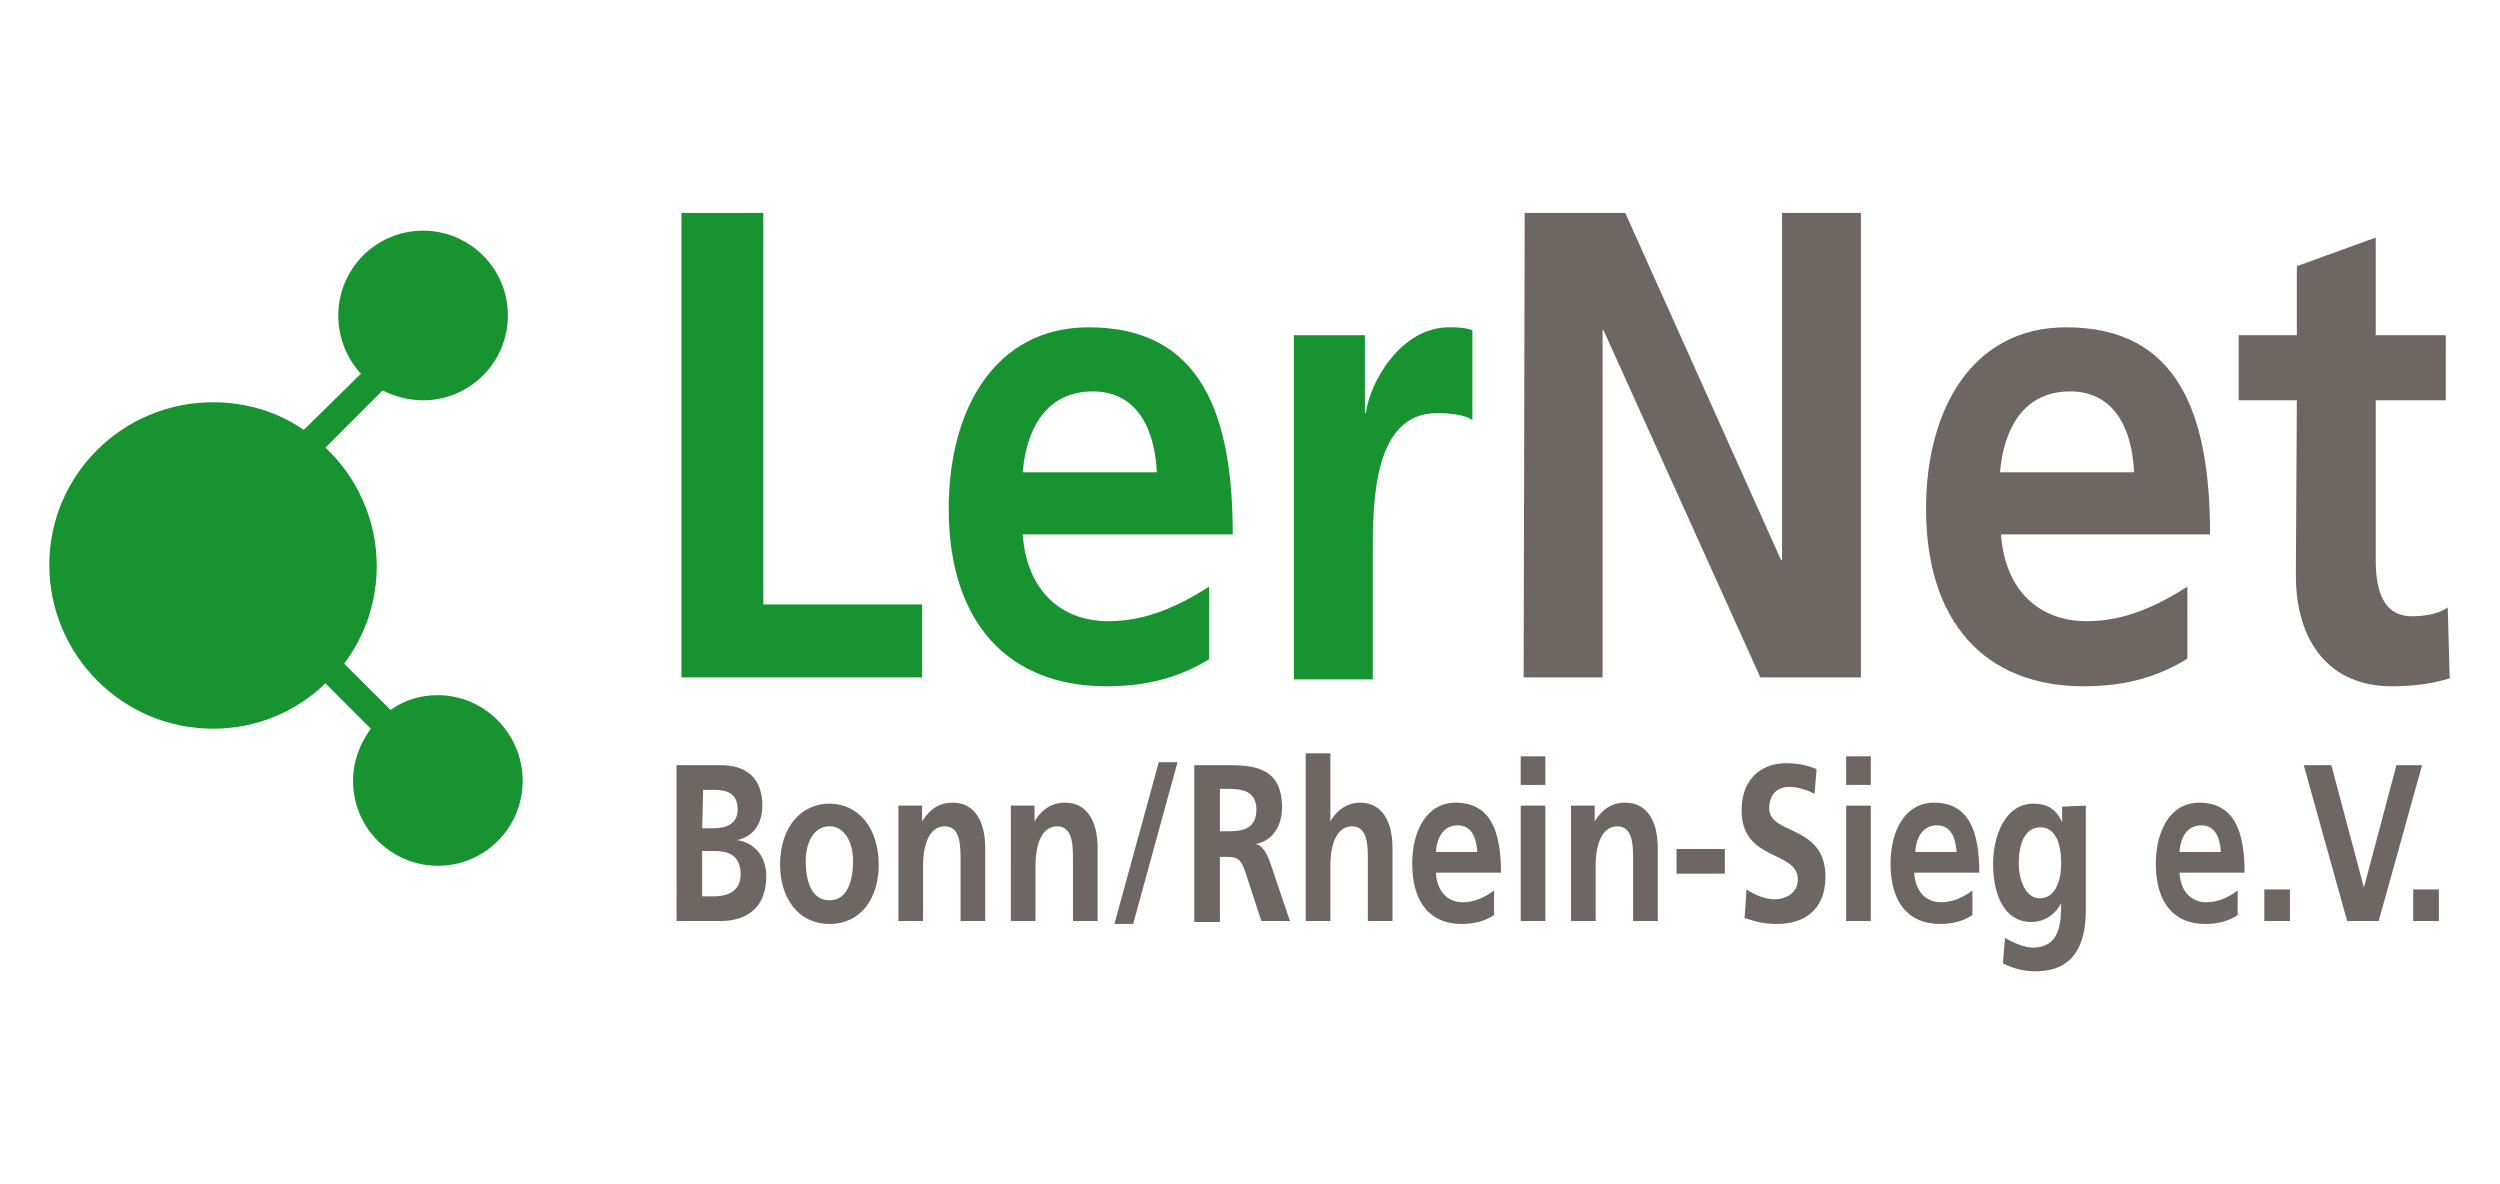
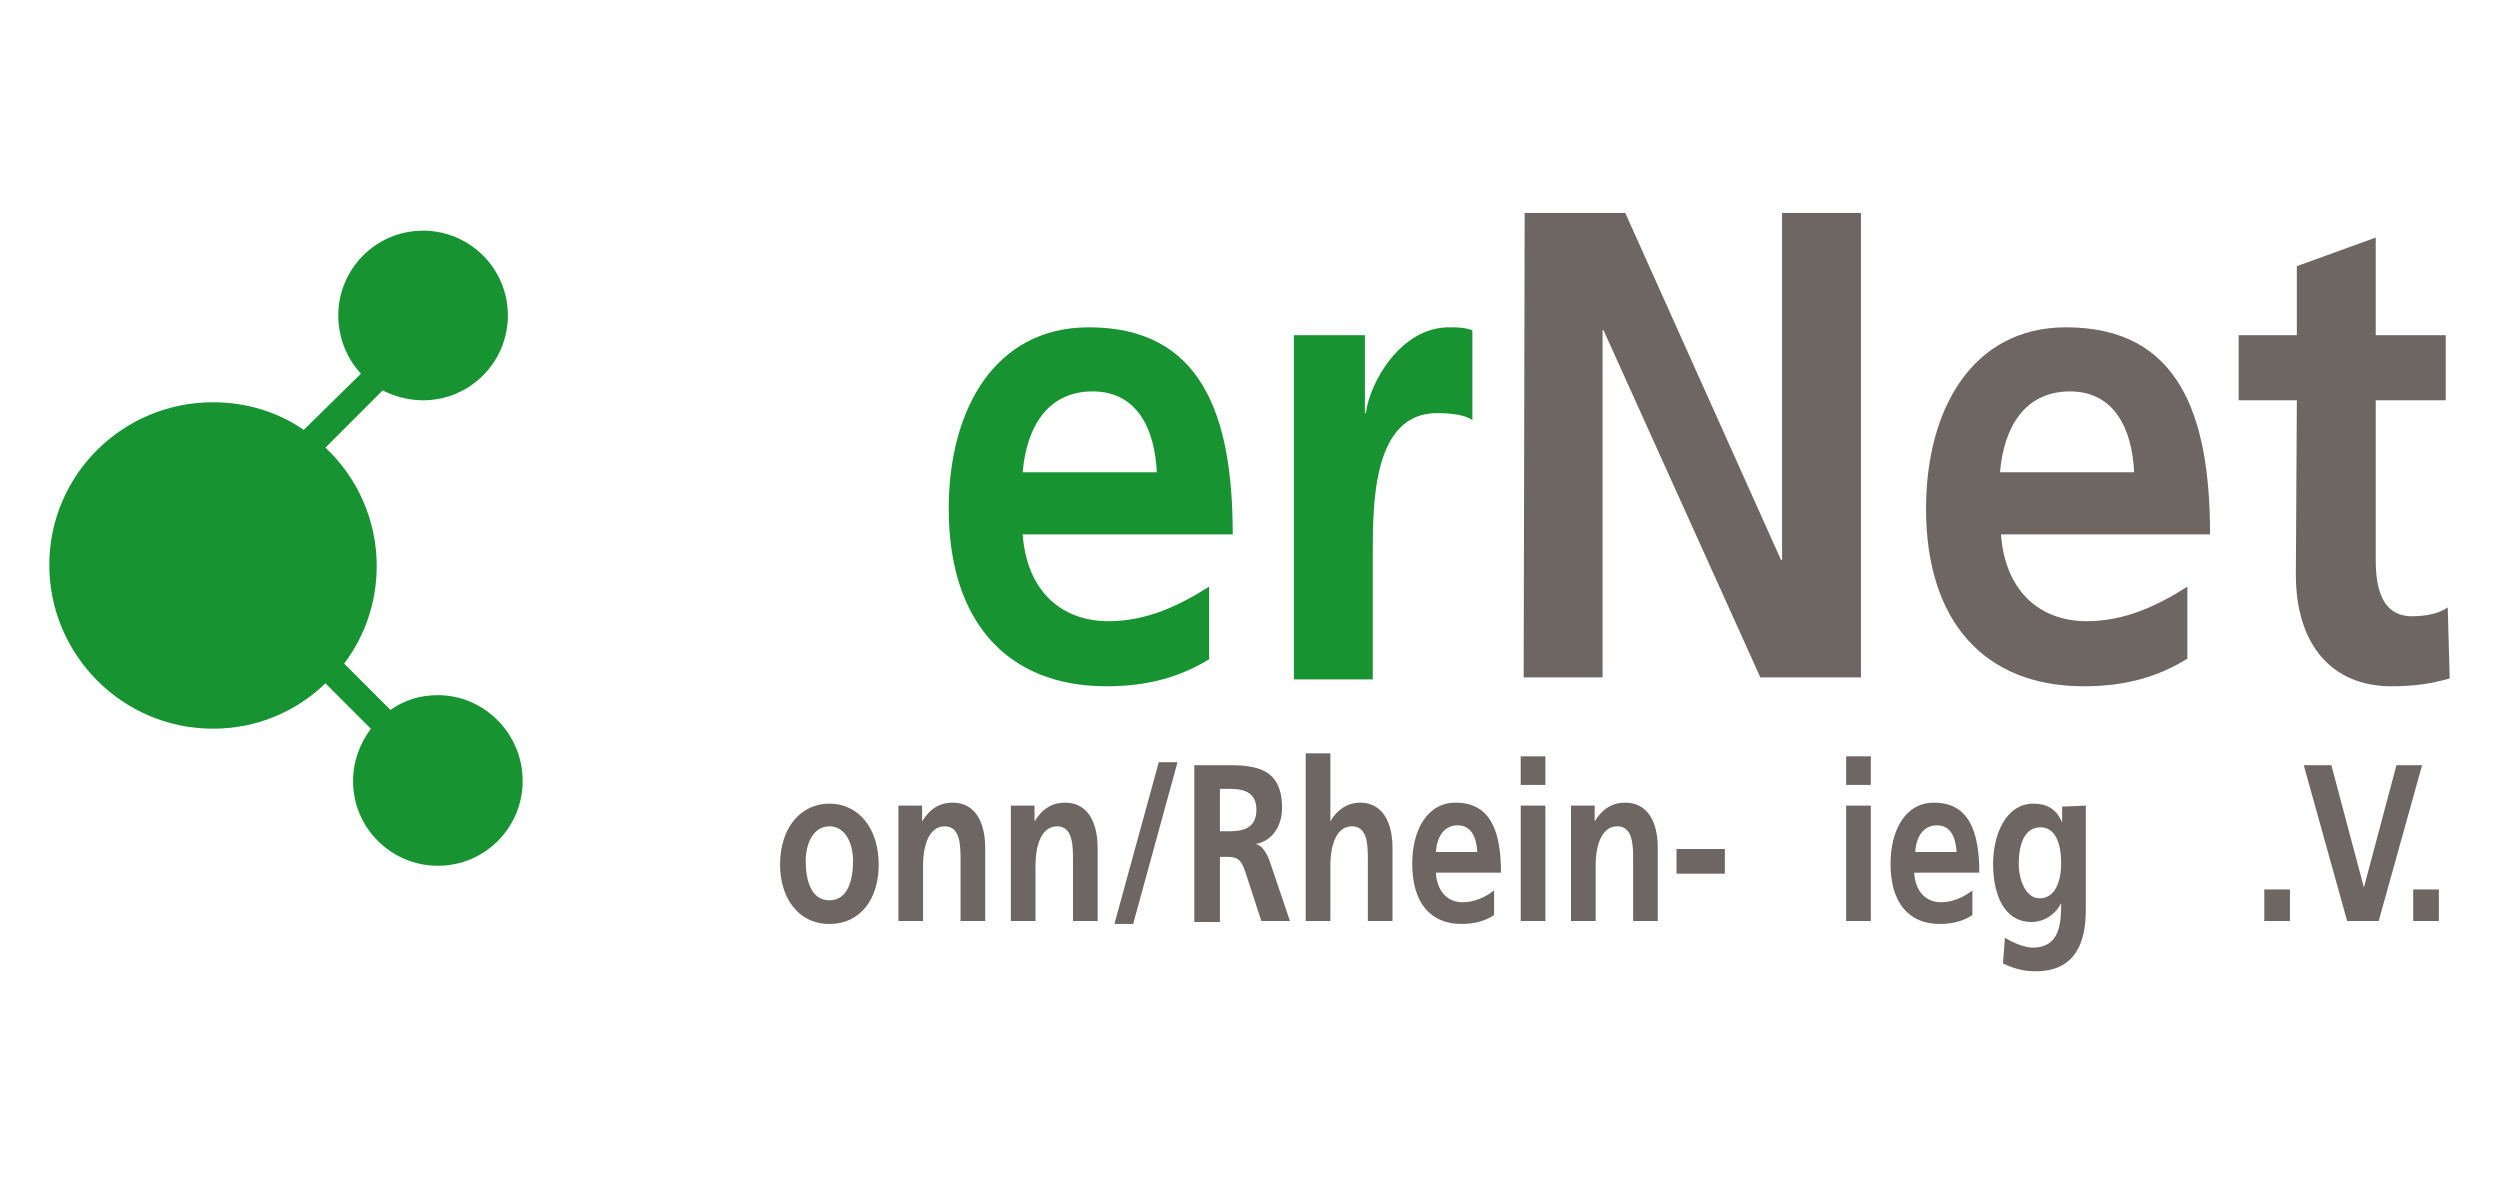
<svg xmlns="http://www.w3.org/2000/svg" height="180" id="Ebene_1" preserveAspectRatio="xMidYMid meet" style="enable-background:new 0 0 253.5 86.9;" version="1.1" viewBox="0 0 253.5 86.9" width="380" x="0px" xml:space="preserve" y="0px">
  <style type="text/css">
	.st0{fill:#189332;}
	.st1{fill:#6E6663;}
	.st2{fill:none;}
</style>
  <g>
-     <path class="st0" d="M69.1,5h8.3v39.7h16.1v7.4H69.1V5z" />
    <path class="st0" d="M122.7,50.2c-2.9,1.8-6.2,2.8-10.5,2.8c-10.1,0-16-6.6-16-18c0-10.1,4.7-18.4,14.2-18.4   c11.4,0,14.6,8.8,14.6,21h-21.3c0.4,5.6,3.8,8.8,8.7,8.8c3.9,0,7.2-1.6,10.2-3.5v7.3H122.7z M117.3,31.3c-0.2-4.4-2-8.2-6.5-8.2   s-6.7,3.5-7.1,8.2H117.3z" />
    <path class="st0" d="M131.3,17.4h7.1v7.9h0.1c0.4-3.2,3.6-8.7,8.4-8.7c0.8,0,1.6,0,2.4,0.3V26c-0.7-0.5-2.1-0.7-3.6-0.7   c-6.5,0-6.5,9.2-6.5,14.2v12.8h-8V17.4H131.3z" />
    <path class="st1" d="M154.6,5h10.2l15.8,35.2h0.1V5h8v47.1h-10.2l-15.9-35.2h-0.1v35.2h-8L154.6,5L154.6,5z" />
    <path class="st1" d="M221.8,50.2c-2.9,1.8-6.2,2.8-10.5,2.8c-10.1,0-16-6.6-16-18c0-10.1,4.7-18.4,14.2-18.4   c11.4,0,14.6,8.8,14.6,21h-21.2c0.4,5.6,3.8,8.8,8.7,8.8c3.9,0,7.2-1.6,10.2-3.5V50.2z M216.4,31.3c-0.2-4.4-2-8.2-6.5-8.2   s-6.7,3.5-7.1,8.2H216.4z" />
    <path class="st1" d="M232.9,24H227v-6.6h5.9v-7l8-2.9v9.9h7.1V24h-7.1v16.2c0,3,0.7,5.7,3.7,5.7c1.4,0,2.8-0.3,3.6-0.9l0.2,7.2   c-1.7,0.5-3.5,0.8-5.9,0.8c-6.2,0-9.7-4.4-9.7-11.3L232.9,24L232.9,24z" />
  </g>
  <g>
-     <path class="st1" d="M68.6,61h4.5c1.7,0,4.2,0.6,4.2,4.1c0,1.9-1,3.2-2.6,3.5l0,0c1.8,0.2,3,1.7,3,3.6c0,4-2.9,4.6-4.6,4.6h-4.5V61   z M71.2,67.4h1.1c1.1,0,2.5-0.3,2.5-1.9c0-1.8-1.3-2-2.5-2h-1L71.2,67.4L71.2,67.4z M71.2,74.3h1.2c1.2,0,2.7-0.4,2.7-2.2   c0-2.1-1.4-2.4-2.7-2.4h-1.2V74.3z" />
    <path class="st1" d="M84.1,64.9c2.8,0,5,2.3,5,6.2c0,3.4-1.8,6-5,6s-5-2.7-5-6C79.1,67.2,81.3,64.9,84.1,64.9z M84.1,74.7   c1.9,0,2.4-2.1,2.4-4c0-1.8-0.8-3.5-2.4-3.5s-2.4,1.7-2.4,3.5C81.7,72.6,82.2,74.7,84.1,74.7z" />
    <path class="st1" d="M91.1,65.1h2.4v1.6l0,0c0.8-1.3,1.8-1.9,3.1-1.9c2.3,0,3.3,2,3.3,4.6v7.4h-2.5v-6.2c0-1.4,0-3.4-1.6-3.4   c-1.8,0-2.2,2.4-2.2,3.9v5.7h-2.5C91.1,76.8,91.1,65.1,91.1,65.1z" />
    <path class="st1" d="M102.5,65.1h2.4v1.6l0,0c0.8-1.3,1.8-1.9,3.1-1.9c2.3,0,3.3,2,3.3,4.6v7.4h-2.5v-6.2c0-1.4,0-3.4-1.6-3.4   c-1.8,0-2.2,2.4-2.2,3.9v5.7h-2.5C102.5,76.8,102.5,65.1,102.5,65.1z" />
    <path class="st1" d="M117.5,60.7h1.9l-4.5,16.4H113L117.5,60.7z" />
    <path class="st1" d="M121.1,61h2.8c2.8,0,6.1-0.1,6.1,4.3c0,1.9-1,3.4-2.7,3.7l0,0c0.7,0.1,1.1,0.9,1.4,1.6l2.1,6.2h-2.9l-1.6-4.9   c-0.4-1.2-0.7-1.6-1.8-1.6h-0.8v6.6h-2.6V61z M123.7,67.7h0.9c1.3,0,2.8-0.2,2.8-2.2c0-1.9-1.5-2.1-2.8-2.1h-0.9V67.7z" />
    <path class="st1" d="M132.4,59.8h2.5v6.9l0,0c0.6-1.1,1.7-1.9,3-1.9c2.3,0,3.3,2,3.3,4.6v7.4h-2.5v-6.2c0-1.4,0-3.4-1.6-3.4   c-1.8,0-2.2,2.4-2.2,3.9v5.7h-2.5C132.4,76.8,132.4,59.8,132.4,59.8z" />
    <path class="st1" d="M151.5,76.2c-0.9,0.6-2,0.9-3.3,0.9c-3.2,0-5-2.2-5-6.1c0-3.4,1.5-6.2,4.4-6.2c3.6,0,4.6,3,4.6,7.1h-6.6   c0.1,1.9,1.2,3,2.7,3c1.2,0,2.3-0.5,3.2-1.2L151.5,76.2L151.5,76.2z M149.8,69.8c-0.1-1.5-0.6-2.7-2-2.7s-2.1,1.2-2.2,2.7H149.8z" />
    <path class="st1" d="M154.2,60.1h2.5V63h-2.5V60.1z M154.2,65.1h2.5v11.7h-2.5V65.1z" />
    <path class="st1" d="M159.3,65.1h2.4v1.6l0,0c0.8-1.3,1.8-1.9,3.1-1.9c2.3,0,3.3,2,3.3,4.6v7.4h-2.5v-6.2c0-1.4,0-3.4-1.6-3.4   c-1.8,0-2.2,2.4-2.2,3.9v5.7h-2.5V65.1z" />
    <path class="st1" d="M170,72v-2.5h4.9V72H170z" />
-     <path class="st1" d="M184,63.9c-0.8-0.4-1.7-0.7-2.6-0.7c-0.9,0-2,0.5-2,2.2c0,2.7,5.7,1.6,5.7,6.9c0,3.5-2.3,4.8-4.9,4.8   c-1.4,0-2-0.2-3.3-0.6l0.2-2.9c0.9,0.6,1.9,1,2.9,1s2.3-0.6,2.3-2c0-3-5.7-1.8-5.7-7c0-3.5,2.3-4.8,4.5-4.8c1.1,0,2.2,0.2,3.1,0.6   L184,63.9z" />
    <path class="st1" d="M187.2,60.1h2.5V63h-2.5V60.1z M187.2,65.1h2.5v11.7h-2.5V65.1z" />
    <path class="st1" d="M200,76.2c-0.9,0.6-2,0.9-3.3,0.9c-3.2,0-5-2.2-5-6.1c0-3.4,1.5-6.2,4.4-6.2c3.6,0,4.6,3,4.6,7.1h-6.6   c0.1,1.9,1.2,3,2.7,3c1.2,0,2.3-0.5,3.2-1.2L200,76.2L200,76.2z M198.4,69.8c-0.1-1.5-0.6-2.7-2-2.7s-2.1,1.2-2.2,2.7H198.4z" />
    <path class="st1" d="M211.5,65.1v10.6c0,3.2-1,6.2-5.1,6.2c-1,0-2.1-0.2-3.3-0.8l0.2-2.6c0.8,0.5,2,1,2.8,1c2.8,0,2.9-2.5,2.9-4.5   l0,0c-0.5,1-1.6,1.9-3,1.9c-2.8,0-3.9-2.8-3.9-5.9c0-2.8,1.2-6.1,4.1-6.1c1.3,0,2.3,0.5,2.9,1.9l0,0v-1.6L211.5,65.1L211.5,65.1z    M209,70.9c0-2-0.6-3.6-2.1-3.6c-1.7,0-2.2,1.9-2.2,3.7c0,1.6,0.7,3.5,2.1,3.5C208.4,74.5,209,72.8,209,70.9z" />
-     <path class="st1" d="M226.9,76.2c-0.9,0.6-2,0.9-3.3,0.9c-3.2,0-5-2.2-5-6.1c0-3.4,1.5-6.2,4.4-6.2c3.6,0,4.6,3,4.6,7.1H221   c0.1,1.9,1.2,3,2.7,3c1.2,0,2.3-0.5,3.2-1.2V76.2z M225.2,69.8c-0.1-1.5-0.6-2.7-2-2.7s-2.1,1.2-2.2,2.7H225.2z" />
    <path class="st1" d="M229.6,73.6h2.6v3.2h-2.6V73.6z" />
    <path class="st1" d="M233.6,61h2.8l3.3,12.4l0,0L243,61h2.6l-4.4,15.8H238L233.6,61z" />
    <path class="st1" d="M244.7,73.6h2.6v3.2h-2.6V73.6z" />
  </g>
  <path class="st0" d="M44.4,53.9c-1.8,0-3.4,0.5-4.8,1.5l-4.7-4.7c2.1-2.8,3.3-6.2,3.3-9.9c0-4.7-2-9-5.2-12l5.8-5.8  c1.2,0.6,2.6,1,4.1,1c4.8,0,8.6-3.9,8.6-8.6c0-4.8-3.9-8.6-8.6-8.6c-4.8,0-8.6,3.9-8.6,8.6c0,2.3,0.9,4.4,2.3,5.9L30.8,27  c-2.6-1.8-5.8-2.8-9.2-2.8C12.4,24.2,5,31.6,5,40.7s7.4,16.6,16.6,16.6c4.4,0,8.4-1.7,11.4-4.6l4.6,4.6c-1.1,1.5-1.8,3.3-1.8,5.3  c0,4.8,3.9,8.6,8.6,8.6c4.8,0,8.6-3.9,8.6-8.6C53,57.8,49.1,53.9,44.4,53.9z" />
  <rect class="st2" height="86.9" width="253.5" />
</svg>